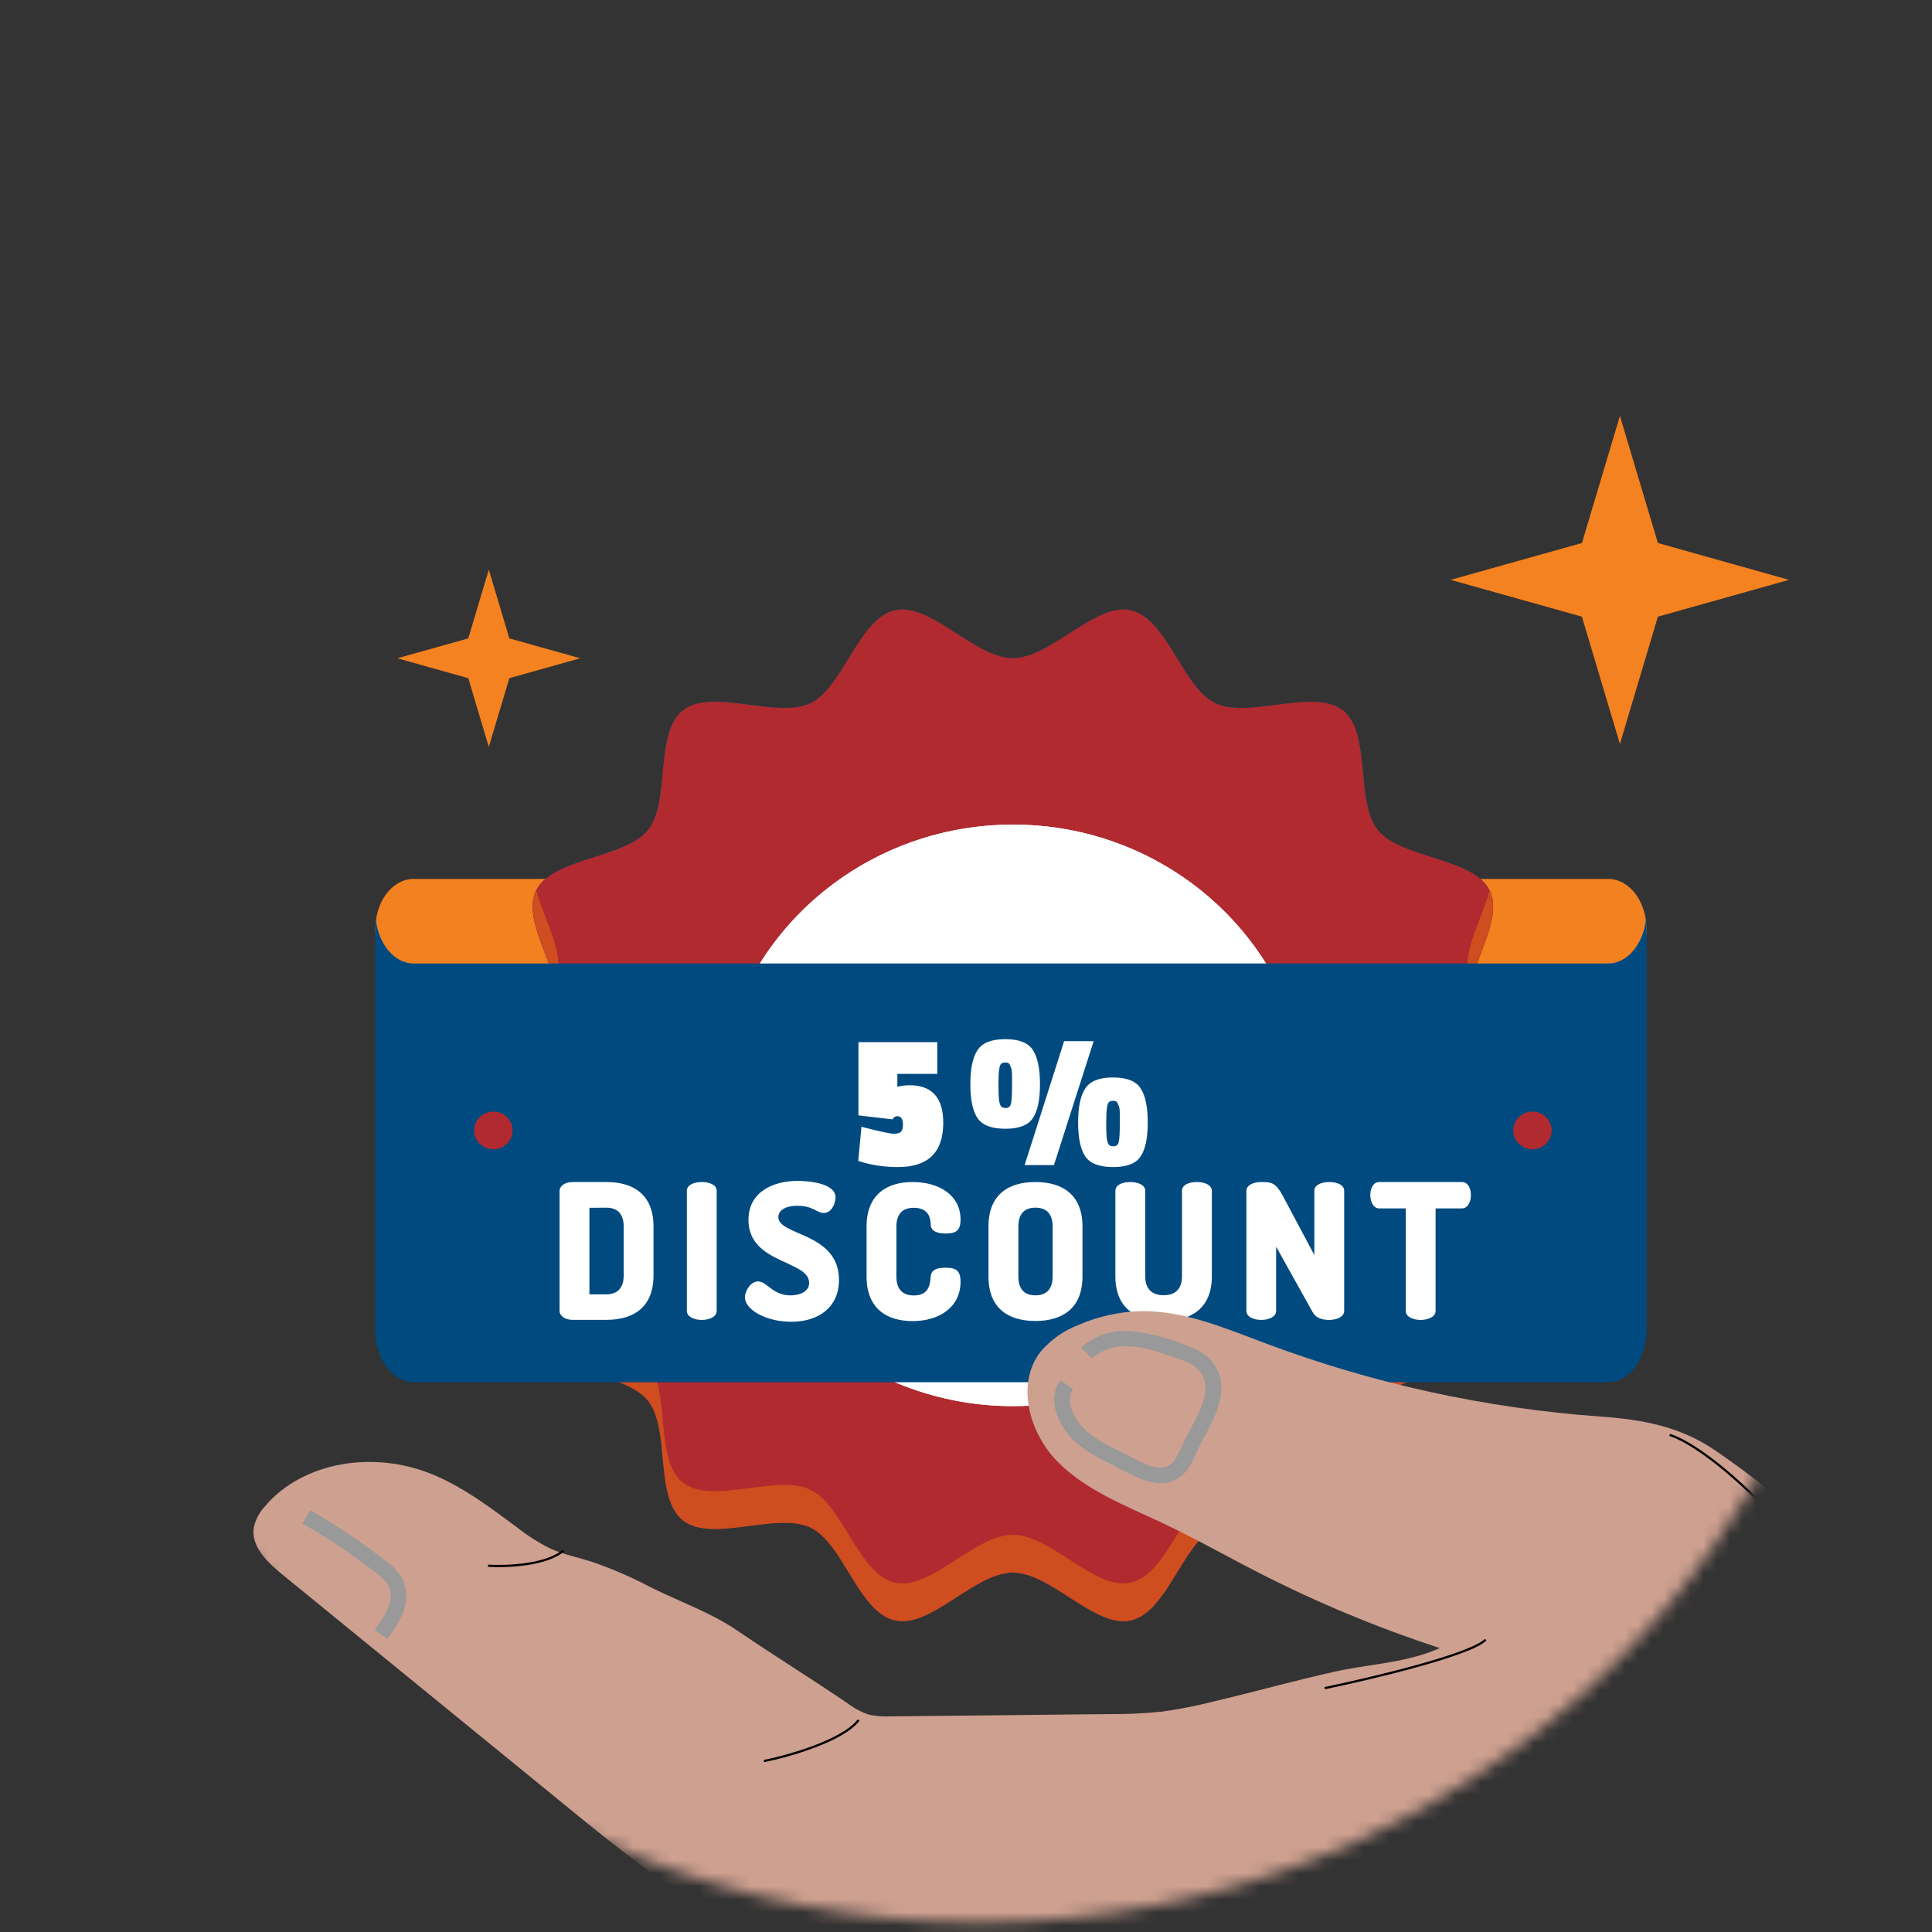
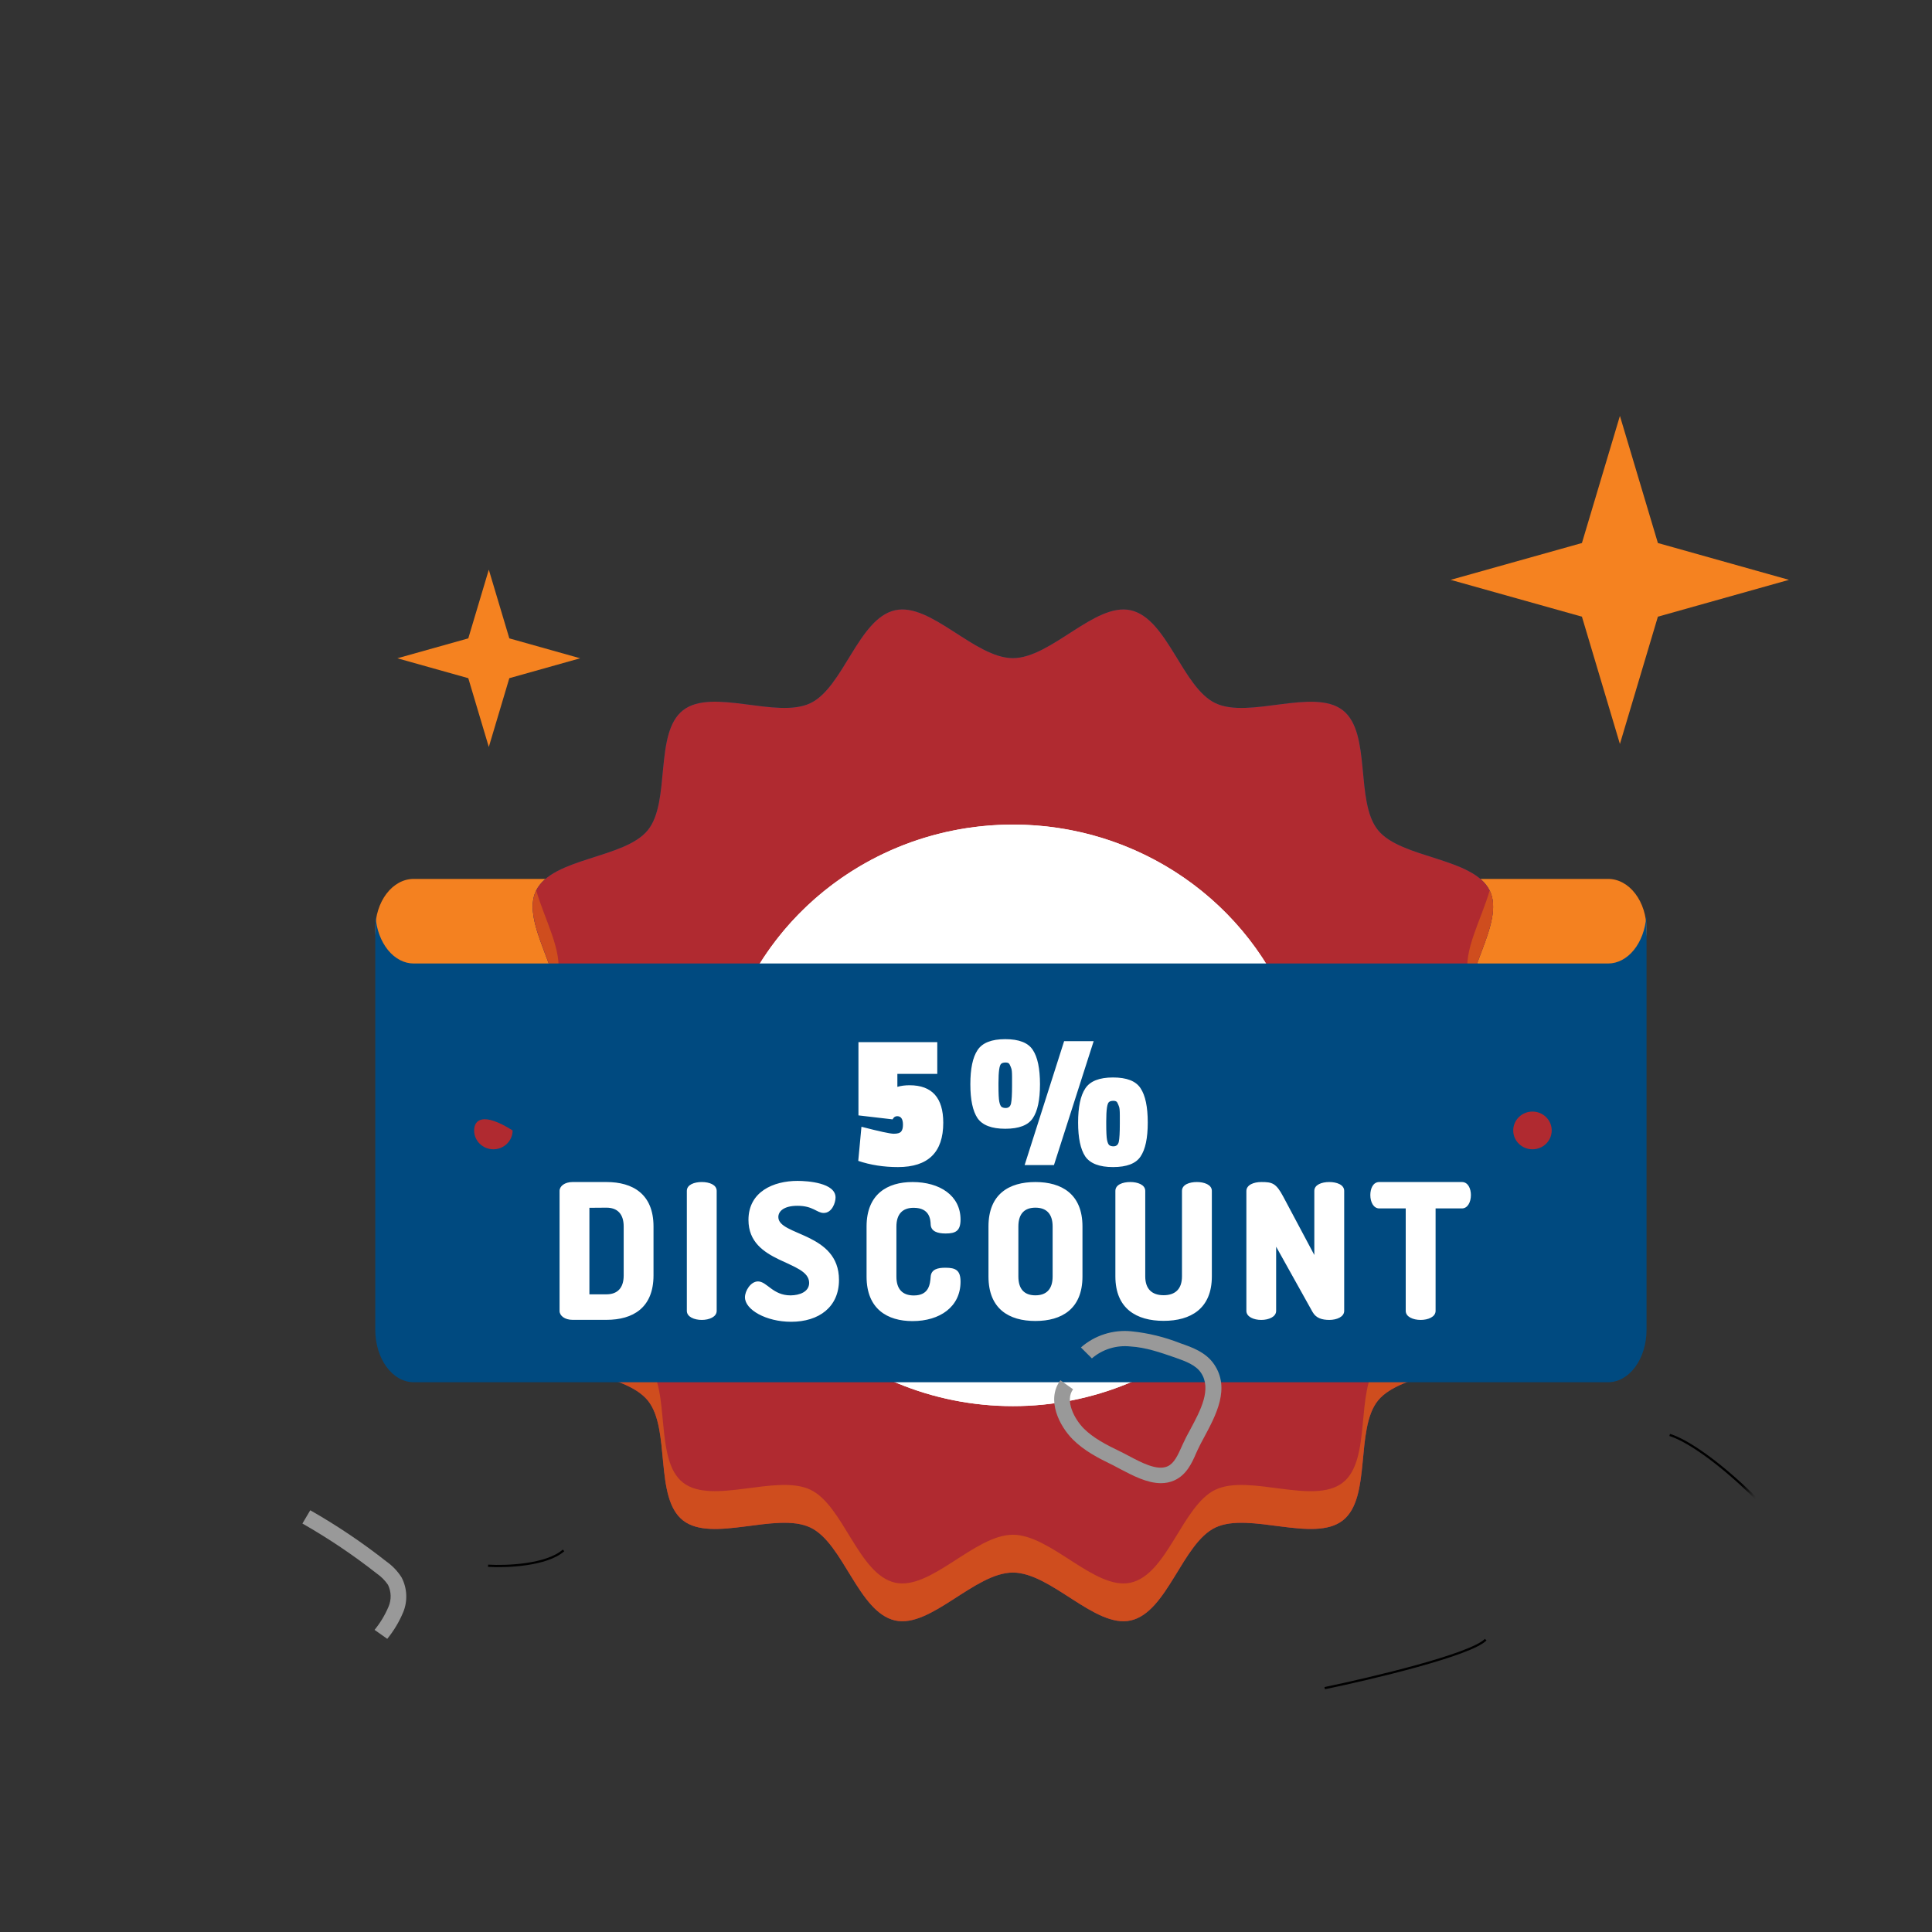
<svg xmlns="http://www.w3.org/2000/svg" width="148" height="148" viewBox="0 0 148 148" fill="none">
  <rect x="0" y="0" width="148" height="148" fill="#333333" stroke="none" />
  <mask id="mask0_41_1170" style="mask-type:alpha" maskUnits="userSpaceOnUse" x="7" y="17" width="136" height="131">
    <ellipse cx="75.001" cy="82.273" rx="67.727" ry="65" fill="#ECECEC" />
  </mask>
  <g mask="url(#mask0_41_1170)">
    <path d="M126.132 71.185C126.132 71.32 126.126 71.456 126.115 71.591H28.766C28.754 71.456 28.748 71.32 28.748 71.185C28.748 70.162 29.058 69.182 29.609 68.459C30.16 67.736 30.908 67.329 31.687 67.329H123.193C123.973 67.329 124.72 67.736 125.271 68.459C125.822 69.182 126.132 70.162 126.132 71.185ZM126.115 71.591C126.038 72.537 125.697 73.414 125.158 74.05C124.619 74.687 123.919 75.04 123.193 75.04H31.687C30.962 75.04 30.262 74.687 29.722 74.05C29.183 73.414 28.842 72.537 28.766 71.591H126.115Z" fill="#F48120" />
    <path d="M118.123 85.441C118.123 88.299 113.097 90.566 112.476 93.239C111.835 95.998 115.344 100.171 114.117 102.662C112.869 105.194 107.337 105.102 105.564 107.283C103.791 109.465 105.096 114.727 102.865 116.471C100.635 118.216 95.701 115.79 93.117 117.011C90.572 118.212 89.432 123.514 86.612 124.136C83.882 124.743 80.519 120.466 77.593 120.466C74.666 120.466 71.303 124.743 68.573 124.136C65.755 123.508 64.615 118.207 62.07 117.011C59.483 115.79 54.542 118.209 52.322 116.471C50.101 114.734 51.406 109.469 49.623 107.283C47.84 105.098 42.318 105.202 41.07 102.662C39.843 100.171 43.352 95.998 42.711 93.239C42.09 90.566 37.064 88.299 37.064 85.441C37.064 82.583 42.09 80.316 42.711 77.643C43.352 74.884 39.843 70.71 41.07 68.22C42.318 65.688 47.848 65.78 49.623 63.598C51.398 61.416 50.091 56.155 52.322 54.41C54.552 52.666 59.483 55.092 62.07 53.871C64.615 52.669 65.755 47.368 68.573 46.746C71.305 46.139 74.666 50.416 77.593 50.416C80.519 50.416 83.882 46.139 86.612 46.746C89.432 47.373 90.572 52.675 93.117 53.871C95.701 55.092 100.642 52.673 102.865 54.41C105.088 56.147 103.781 61.413 105.564 63.598C107.346 65.784 112.869 65.68 114.117 68.22C115.344 70.71 111.835 74.884 112.476 77.643C113.097 80.316 118.123 82.583 118.123 85.441Z" fill="#004A80" />
    <path d="M112.476 93.239C111.959 95.461 114.135 98.6 114.359 101.04C114.432 101.592 114.348 102.153 114.117 102.662C112.869 105.194 107.337 105.102 105.564 107.283C103.791 109.465 105.096 114.727 102.865 116.471C100.635 118.216 95.701 115.79 93.115 117.011C90.572 118.212 89.432 123.514 86.612 124.136C83.882 124.743 80.519 120.466 77.593 120.466C74.666 120.466 71.303 124.743 68.573 124.136C65.755 123.508 64.615 118.207 62.07 117.011C59.483 115.79 54.542 118.209 52.322 116.471C50.101 114.734 51.406 109.469 49.623 107.283C47.84 105.098 42.318 105.202 41.07 102.662C40.839 102.153 40.755 101.592 40.828 101.04C41.052 98.6 43.228 95.455 42.711 93.239C42.09 90.566 37.064 88.299 37.064 85.441C37.064 82.685 41.736 80.48 42.626 77.93C42.66 77.836 42.688 77.74 42.711 77.643C43.352 74.884 39.843 70.71 41.07 68.22C42.318 65.688 47.848 65.78 49.623 63.598C51.398 61.416 50.091 56.155 52.322 54.41C54.552 52.666 59.483 55.092 62.07 53.871C64.615 52.669 65.755 47.368 68.573 46.746C71.305 46.139 74.666 50.416 77.593 50.416C80.519 50.416 83.882 46.139 86.612 46.746C89.432 47.373 90.572 52.675 93.117 53.871C95.701 55.092 100.642 52.673 102.865 54.41C105.088 56.147 103.781 61.413 105.564 63.598C107.346 65.784 112.869 65.68 114.117 68.22C115.344 70.71 111.835 74.884 112.476 77.643C112.499 77.74 112.527 77.836 112.561 77.93C113.451 80.48 118.123 82.685 118.123 85.441C118.123 88.299 113.097 90.566 112.476 93.239Z" fill="#B02A30" />
    <path d="M42.626 75.041C42.66 74.947 42.688 74.852 42.711 74.754C43.141 72.898 41.697 70.402 41.078 68.207C41.077 68.211 41.077 68.215 41.078 68.218C40.168 70.067 41.864 72.84 42.538 75.28C42.565 75.201 42.609 75.122 42.626 75.041ZM112.476 74.754C112.499 74.852 112.527 74.947 112.561 75.041C112.588 75.122 112.621 75.201 112.657 75.282C113.329 72.844 115.027 70.069 114.117 68.22V68.209C113.49 70.402 112.046 72.898 112.476 74.754ZM114.109 99.786C112.849 102.305 107.333 102.217 105.564 104.387C103.795 106.557 105.096 111.83 102.865 113.575C100.635 115.32 95.701 112.893 93.115 114.114C90.572 115.316 89.432 120.618 86.612 121.24C83.882 121.846 80.519 117.569 77.593 117.569C74.666 117.569 71.303 121.846 68.573 121.24C65.755 120.612 64.615 115.31 62.07 114.114C59.483 112.893 54.542 115.312 52.322 113.575C50.101 111.838 51.406 106.573 49.623 104.387C47.84 102.201 42.337 102.305 41.078 99.786C40.957 100.196 40.873 100.616 40.828 101.04C40.755 101.592 40.839 102.153 41.07 102.661C42.318 105.194 47.848 105.101 49.623 107.283C51.398 109.465 50.089 114.727 52.322 116.471C54.554 118.216 59.483 115.79 62.07 117.011C64.615 118.212 65.755 123.514 68.573 124.136C71.305 124.743 74.666 120.465 77.593 120.465C80.519 120.465 83.882 124.743 86.612 124.136C89.432 123.508 90.572 118.207 93.115 117.011C95.701 115.79 100.642 118.208 102.865 116.471C105.088 114.734 103.781 109.469 105.564 107.283C107.346 105.098 112.869 105.202 114.117 102.661C114.348 102.153 114.432 101.592 114.359 101.04C114.314 100.616 114.23 100.196 114.109 99.786ZM112.476 90.35C112.311 91.06 112.421 91.867 112.655 92.713C113.742 90.263 118.123 88.11 118.123 85.441C118.111 84.933 117.971 84.437 117.714 83.996C116.507 86.211 112.989 88.137 112.476 90.35ZM42.532 92.713C42.766 91.867 42.876 91.06 42.711 90.35C42.198 88.137 38.678 86.211 37.473 83.996C37.216 84.437 37.075 84.933 37.064 85.441C37.064 88.11 41.445 90.255 42.532 92.713Z" fill="#CF4D1E" />
    <path d="M77.595 107.715C90.149 107.715 100.326 97.742 100.326 85.441C100.326 73.139 90.149 63.167 77.595 63.167C65.041 63.167 54.863 73.139 54.863 85.441C54.863 97.742 65.041 107.715 77.595 107.715Z" fill="white" />
    <path d="M61.37 101.04H93.819C91.703 103.154 89.178 104.833 86.393 105.979C83.607 107.125 80.616 107.715 77.594 107.715C74.573 107.715 71.582 107.125 68.796 105.979C66.01 104.833 63.486 103.154 61.37 101.04ZM99.001 77.93H56.19C57.77 73.608 60.675 69.87 64.507 67.228C68.339 64.585 72.91 63.167 77.595 63.167C82.281 63.167 86.852 64.585 90.684 67.228C94.515 69.87 97.42 73.608 99.001 77.93Z" fill="white" />
-     <path d="M112.478 93.238C111.961 95.46 114.136 98.599 114.361 101.039H93.818C96.809 98.052 98.881 94.301 99.797 90.214C100.714 86.127 100.438 81.87 99.001 77.929H112.562C113.453 80.479 118.124 82.684 118.124 85.44C118.124 88.298 113.099 90.565 112.478 93.238Z" fill="#B02A30" />
    <path d="M100.328 85.441C100.337 91.277 97.998 96.881 93.819 101.04H61.37C58.381 98.052 56.309 94.3 55.393 90.214C54.477 86.127 54.753 81.87 56.19 77.93H99.002C99.882 80.34 100.331 82.881 100.328 85.441Z" fill="#E1E1E3" />
    <path d="M40.828 101.039C41.052 98.6 43.228 95.455 42.711 93.238C42.09 90.565 37.064 88.298 37.064 85.44C37.064 82.685 41.736 80.48 42.626 77.93H56.188C54.751 81.87 54.475 86.127 55.391 90.214C56.307 94.3 58.378 98.052 61.368 101.039H40.828Z" fill="#B02A30" />
    <path d="M126.132 70.221V101.875C126.132 102.938 125.822 103.958 125.271 104.71C124.72 105.462 123.973 105.884 123.193 105.884H31.687C30.908 105.884 30.16 105.462 29.609 104.71C29.058 103.958 28.748 102.938 28.748 101.875V70.221H28.766C28.842 71.205 29.183 72.116 29.722 72.779C30.262 73.441 30.962 73.808 31.687 73.808H123.193C123.919 73.808 124.619 73.441 125.158 72.779C125.697 72.116 126.038 71.205 126.115 70.221H126.132Z" fill="#004A80" />
    <path d="M46.456 90.549C48.48 90.549 50.062 91.473 50.062 93.956V97.697C50.062 100.182 48.49 101.106 46.456 101.106H43.862C43.26 101.106 42.865 100.788 42.865 100.426V91.227C42.865 90.867 43.258 90.549 43.862 90.549H46.456ZM45.151 92.523V99.151H46.456C47.278 99.151 47.777 98.689 47.777 97.707V93.956C47.777 92.975 47.278 92.513 46.456 92.513L45.151 92.523ZM52.615 91.227C52.615 90.751 53.187 90.549 53.759 90.549C54.331 90.549 54.901 90.751 54.901 91.227V100.419C54.901 100.881 54.329 101.112 53.759 101.112C53.189 101.112 52.615 100.881 52.615 100.419V91.227ZM61.984 98.275C61.984 96.526 57.336 96.831 57.336 93.451C57.336 91.284 59.257 90.462 61.09 90.462C61.867 90.462 64.007 90.606 64.007 91.733C64.007 92.118 63.743 92.918 63.099 92.918C62.57 92.918 62.291 92.369 61.09 92.369C60.049 92.369 59.624 92.787 59.624 93.233C59.624 94.678 64.27 94.404 64.27 98.048C64.27 100.128 62.731 101.254 60.605 101.254C58.685 101.254 57.067 100.33 57.067 99.377C57.067 98.886 57.507 98.163 58.066 98.163C58.753 98.163 59.194 99.232 60.558 99.232C61.236 99.228 61.984 98.968 61.984 98.275ZM69.99 92.523C69.154 92.523 68.669 92.985 68.669 93.965V97.794C68.669 98.776 69.154 99.238 70.003 99.238C71.182 99.238 71.249 98.356 71.294 97.794C71.34 97.231 71.837 97.114 72.423 97.114C73.209 97.114 73.582 97.306 73.582 98.183C73.582 100.108 71.998 101.202 69.901 101.202C67.981 101.202 66.383 100.278 66.383 97.794V93.956C66.383 91.473 67.981 90.549 69.901 90.549C71.998 90.549 73.582 91.589 73.582 93.422C73.582 94.289 73.215 94.491 72.438 94.491C71.821 94.491 71.324 94.333 71.294 93.811C71.279 93.438 71.236 92.523 69.99 92.523ZM75.722 97.784V93.956C75.722 91.473 77.295 90.549 79.315 90.549C81.336 90.549 82.922 91.473 82.922 93.956V97.784C82.922 100.268 81.338 101.193 79.315 101.193C77.293 101.193 75.722 100.268 75.722 97.784ZM80.636 93.956C80.636 92.96 80.137 92.513 79.317 92.513C78.498 92.513 78.012 92.96 78.012 93.956V97.784C78.012 98.78 78.496 99.228 79.317 99.228C80.139 99.228 80.636 98.78 80.636 97.784V93.956ZM90.545 91.227C90.545 90.751 91.104 90.549 91.689 90.549C92.245 90.549 92.833 90.751 92.833 91.227V97.774C92.833 100.259 91.206 101.183 89.138 101.183C87.071 101.183 85.443 100.259 85.443 97.774V91.227C85.443 90.751 85.999 90.549 86.587 90.549C87.143 90.549 87.731 90.751 87.731 91.227V97.774C87.731 98.757 88.258 99.219 89.138 99.219C90.019 99.219 90.545 98.757 90.545 97.774V91.227ZM100.545 100.499L97.758 95.502V100.419C97.758 100.881 97.186 101.112 96.615 101.112C96.043 101.112 95.478 100.875 95.478 100.419V91.242C95.478 90.764 96.049 90.549 96.62 90.549C97.442 90.549 97.751 90.62 98.307 91.675L100.683 96.138V91.227C100.683 90.751 101.255 90.549 101.827 90.549C102.399 90.549 102.971 90.751 102.971 91.227V100.419C102.971 100.881 102.399 101.112 101.827 101.112C101.292 101.106 100.824 100.996 100.545 100.499ZM111.988 90.549C112.471 90.549 112.678 91.069 112.678 91.544C112.678 92.093 112.428 92.571 111.988 92.571H109.973V100.419C109.973 100.881 109.401 101.112 108.829 101.112C108.257 101.112 107.685 100.881 107.685 100.419V92.571H105.661C105.223 92.571 104.973 92.093 104.973 91.544C104.973 91.069 105.17 90.549 105.661 90.549H111.988Z" fill="white" />
    <path d="M117.394 88.041C118.208 88.041 118.868 87.394 118.868 86.596C118.868 85.799 118.208 85.152 117.394 85.152C116.58 85.152 115.92 85.799 115.92 86.596C115.92 87.394 116.58 88.041 117.394 88.041Z" fill="#B02A30" />
-     <path d="M37.794 88.041C38.608 88.041 39.268 87.394 39.268 86.596C39.268 85.799 38.608 85.152 37.794 85.152C36.98 85.152 36.32 85.799 36.32 86.596C36.32 87.394 36.98 88.041 37.794 88.041Z" fill="#B02A30" />
+     <path d="M37.794 88.041C38.608 88.041 39.268 87.394 39.268 86.596C36.98 85.152 36.32 85.799 36.32 86.596C36.32 87.394 36.98 88.041 37.794 88.041Z" fill="#B02A30" />
    <path d="M72.258 86.009C72.258 88.272 71.102 89.403 68.788 89.403C67.698 89.403 66.684 89.245 65.746 88.929L65.991 86.315C67.367 86.672 68.192 86.85 68.467 86.85C68.753 86.85 68.941 86.794 69.033 86.682C69.125 86.57 69.171 86.397 69.171 86.162C69.171 85.724 69.023 85.505 68.727 85.505C68.574 85.505 68.457 85.586 68.376 85.749L65.761 85.444V79.833H71.8V82.264H68.743V83.258C69.018 83.176 69.329 83.135 69.675 83.135C71.397 83.135 72.258 84.093 72.258 86.009ZM83.78 79.757L80.738 89.25H78.491L81.517 79.757H83.78ZM77.528 83.151V82.493C77.528 82.147 77.507 81.928 77.466 81.836C77.436 81.744 77.395 81.647 77.344 81.546C77.303 81.444 77.201 81.393 77.038 81.393C76.886 81.393 76.773 81.423 76.702 81.484C76.559 81.586 76.488 82.076 76.488 82.952V83.151C76.488 83.772 76.508 84.185 76.549 84.389C76.59 84.593 76.646 84.725 76.717 84.786C76.799 84.847 76.906 84.878 77.038 84.878C77.263 84.878 77.4 84.761 77.451 84.526C77.502 84.282 77.528 83.823 77.528 83.151ZM77.008 79.604C78.058 79.604 78.761 79.879 79.118 80.43C79.484 80.98 79.668 81.856 79.668 83.059C79.668 84.251 79.484 85.118 79.118 85.658C78.761 86.198 78.058 86.468 77.008 86.468C75.968 86.468 75.26 86.198 74.883 85.658C74.516 85.107 74.333 84.241 74.333 83.059C74.333 81.867 74.516 80.995 74.883 80.445C75.25 79.884 75.958 79.604 77.008 79.604ZM85.783 86.086V85.428C85.783 85.082 85.762 84.863 85.722 84.771C85.691 84.679 85.65 84.582 85.599 84.481C85.558 84.379 85.457 84.328 85.293 84.328C85.141 84.328 85.028 84.358 84.957 84.419C84.814 84.521 84.743 85.011 84.743 85.887V86.086C84.743 86.707 84.763 87.12 84.804 87.324C84.845 87.528 84.901 87.66 84.972 87.722C85.054 87.783 85.161 87.813 85.293 87.813C85.518 87.813 85.655 87.696 85.706 87.462C85.757 87.217 85.783 86.758 85.783 86.086ZM85.263 82.539C86.312 82.539 87.016 82.814 87.372 83.365C87.739 83.915 87.923 84.791 87.923 85.994C87.923 87.186 87.739 88.053 87.372 88.593C87.016 89.133 86.312 89.403 85.263 89.403C84.223 89.403 83.515 89.133 83.138 88.593C82.771 88.043 82.588 87.176 82.588 85.994C82.588 84.802 82.771 83.93 83.138 83.38C83.505 82.819 84.213 82.539 85.263 82.539Z" fill="white" />
    <path d="M37.445 43.64L35.873 48.902L30.438 50.427L35.873 51.952L37.445 57.222L39.017 51.952L44.443 50.427L39.017 48.902L37.445 43.64Z" fill="#F58220" />
-     <path d="M109.672 126.506C107.247 127.419 104.721 127.499 102.182 128.071C99.119 128.753 96.104 129.603 93.044 130.324C91.717 130.663 90.371 130.928 89.013 131.118C87.667 131.256 86.314 131.319 84.96 131.307L68.158 131.482C67.62 131.512 67.081 131.466 66.557 131.347C65.971 131.149 65.422 130.857 64.933 130.483C62.13 128.581 59.294 126.824 56.491 124.918C54.485 123.548 52.081 122.698 49.879 121.609C48.407 120.829 46.874 120.165 45.294 119.624C44.25 119.293 43.163 119.081 42.167 118.631C41.252 118.177 40.389 117.628 39.594 116.993C35.923 114.273 32.732 111.855 27.866 112C25.003 112.086 22.102 113.228 20.289 115.402C19.855 115.866 19.559 116.438 19.434 117.056C19.239 118.492 20.491 119.687 21.626 120.613L43.342 138.328C45.614 140.191 47.877 142.021 50.241 143.715C58.554 149.54 68.159 153.348 78.268 154.826C92.058 156.884 106.295 155.302 120.224 155.851C132.64 156.338 145.06 157.661 157.466 156.966C159.621 156.844 162.011 156.546 163.403 154.928C165.226 152.804 165.341 148.665 165.672 146.011C166.062 142.877 166.193 139.716 166.064 136.561C165.915 132.938 166.364 128.498 164.375 125.252C161.903 121.195 153.728 121.53 149.517 121.123C147.89 120.964 146.262 120.762 144.645 120.51C143.996 120.431 143.359 120.283 142.744 120.067C141.494 119.584 140.522 118.614 139.559 117.701C137.025 115.294 134.297 113.091 131.401 111.114C128.717 109.28 125.867 108.748 122.622 108.516C113.815 107.885 105.151 105.99 96.907 102.891C93.828 101.736 90.704 100.393 87.409 100.439C85.771 100.479 84.157 100.832 82.658 101.478C81.527 101.907 80.524 102.607 79.74 103.513C77.808 105.955 78.801 109.694 80.979 111.931C83.157 114.167 86.2 115.326 89.043 116.666C91.582 117.863 94.024 119.253 96.526 120.53C100.953 122.791 105.557 124.703 110.293 126.248C110.088 126.34 109.881 126.427 109.672 126.506Z" fill="#CEA090" />
    <path d="M88.932 113.618C87.868 113.618 86.771 113.033 85.893 112.576C85.67 112.457 85.46 112.344 85.268 112.245C84.14 111.702 83.053 111.14 82.175 110.26C81.182 109.267 80.112 107.242 81.233 105.733L82.202 106.425C81.56 107.289 82.3 108.705 83.029 109.436C83.759 110.167 84.765 110.687 85.798 111.183C86.004 111.282 86.227 111.401 86.474 111.53C87.439 112.043 88.641 112.685 89.438 112.328C89.948 112.099 90.225 111.477 90.522 110.819L90.627 110.587C90.782 110.256 90.965 109.883 91.184 109.499C91.964 108.046 92.846 106.398 91.991 105.148C91.606 104.582 90.867 104.291 90.009 103.993C88.901 103.609 87.757 103.212 86.602 103.146C86.071 103.088 85.534 103.139 85.024 103.296C84.515 103.453 84.045 103.713 83.644 104.059L82.803 103.222C83.325 102.761 83.941 102.413 84.609 102.2C85.277 101.987 85.984 101.913 86.683 101.985C87.968 102.116 89.227 102.425 90.424 102.901C91.245 103.186 92.369 103.563 93.004 104.509C94.257 106.339 93.153 108.4 92.265 110.058C92.069 110.419 91.883 110.763 91.738 111.084L91.637 111.305C91.299 112.099 90.877 112.996 89.948 113.41C89.629 113.55 89.282 113.621 88.932 113.618ZM29.666 125.543L28.694 124.855C29.133 124.317 29.492 123.721 29.761 123.085C29.875 122.818 29.931 122.531 29.925 122.242C29.918 121.953 29.85 121.668 29.724 121.407C29.493 121.067 29.2 120.772 28.859 120.537C27.061 119.125 25.158 117.845 23.166 116.709L23.767 115.693C25.812 116.858 27.765 118.172 29.609 119.624C30.073 119.952 30.467 120.367 30.767 120.845C30.978 121.252 31.098 121.699 31.119 122.155C31.141 122.611 31.064 123.067 30.892 123.492C30.585 124.229 30.172 124.92 29.666 125.543Z" fill="#999999" />
    <path d="M101.478 129.32C105.113 128.566 112.667 126.768 113.811 125.604" stroke="black" stroke-width="0.17" />
-     <path d="M58.514 134.907C60.427 134.521 64.558 133.352 65.774 131.763" stroke="black" stroke-width="0.17" />
    <path d="M37.387 119.943C38.77 120.029 41.864 119.914 43.171 118.768" stroke="black" stroke-width="0.17" />
    <path d="M127.906 109.925C129.692 110.452 135.029 113.968 142.089 123.822" stroke="black" stroke-width="0.17" />
  </g>
  <path d="M124.093 31.861L121.183 41.598L111.127 44.419L121.183 47.24L124.093 56.992L127.002 47.24L137.042 44.419L127.002 41.598L124.093 31.861Z" fill="#F58220" />
</svg>